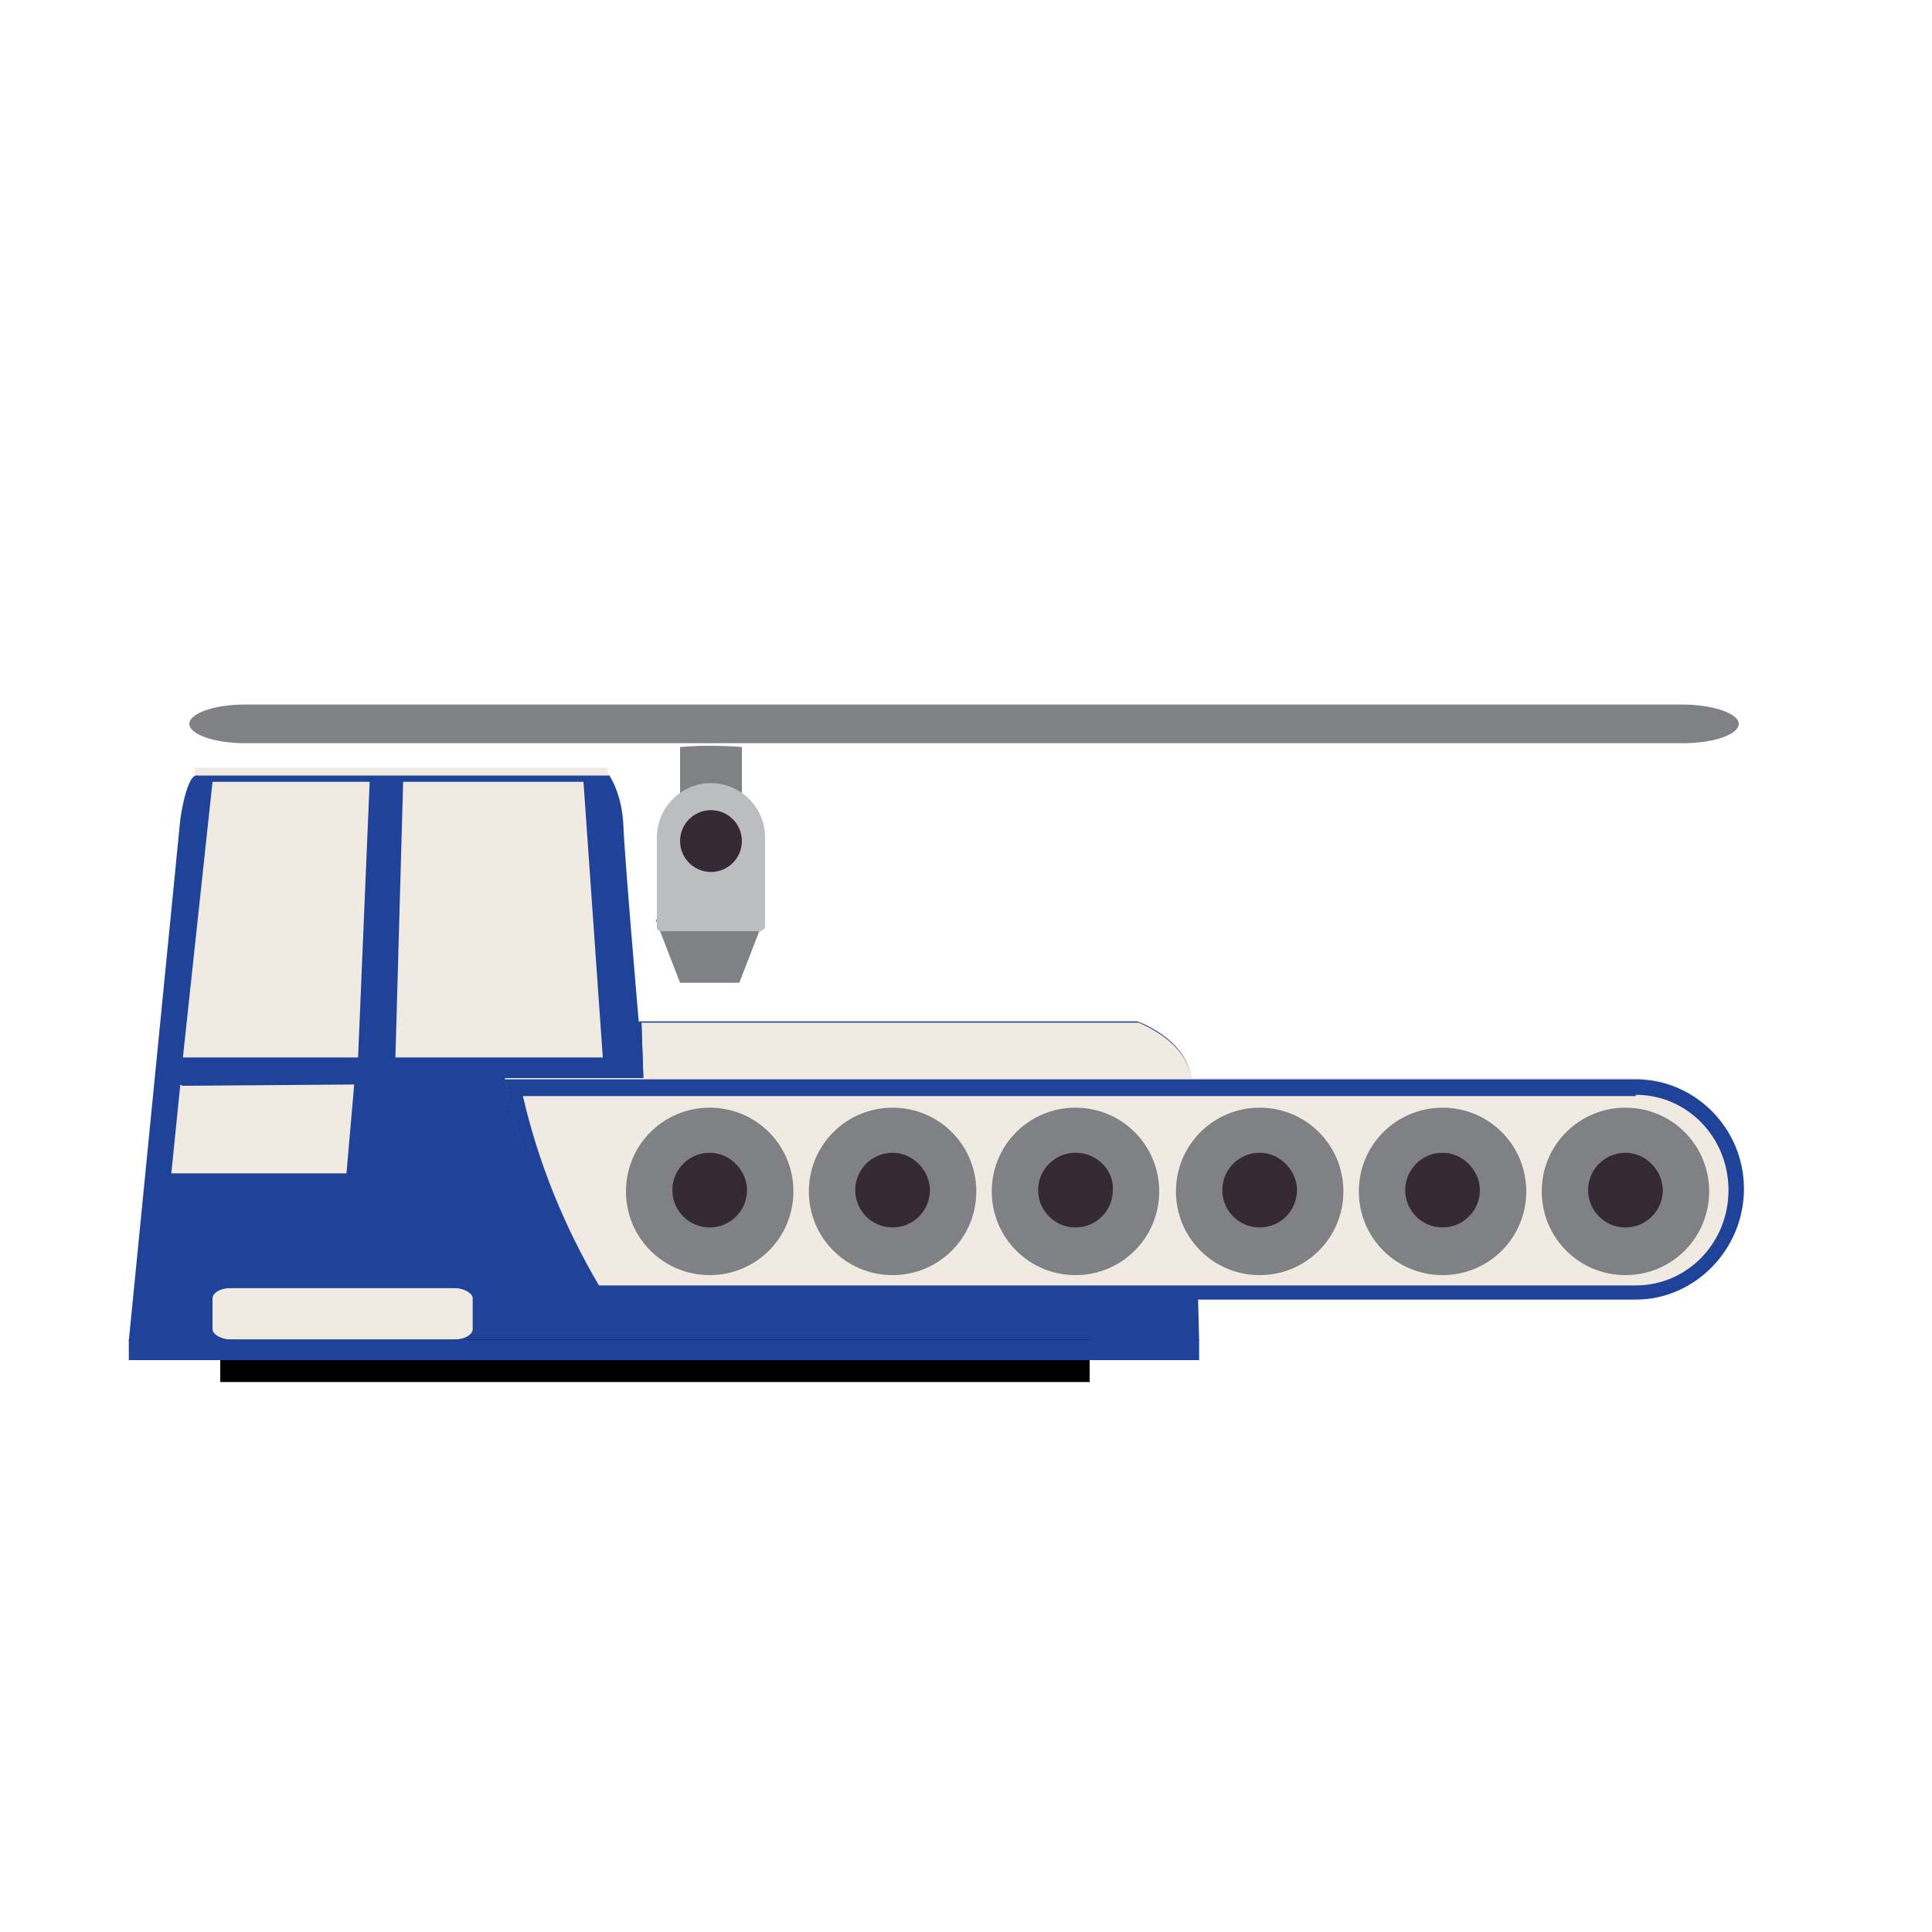
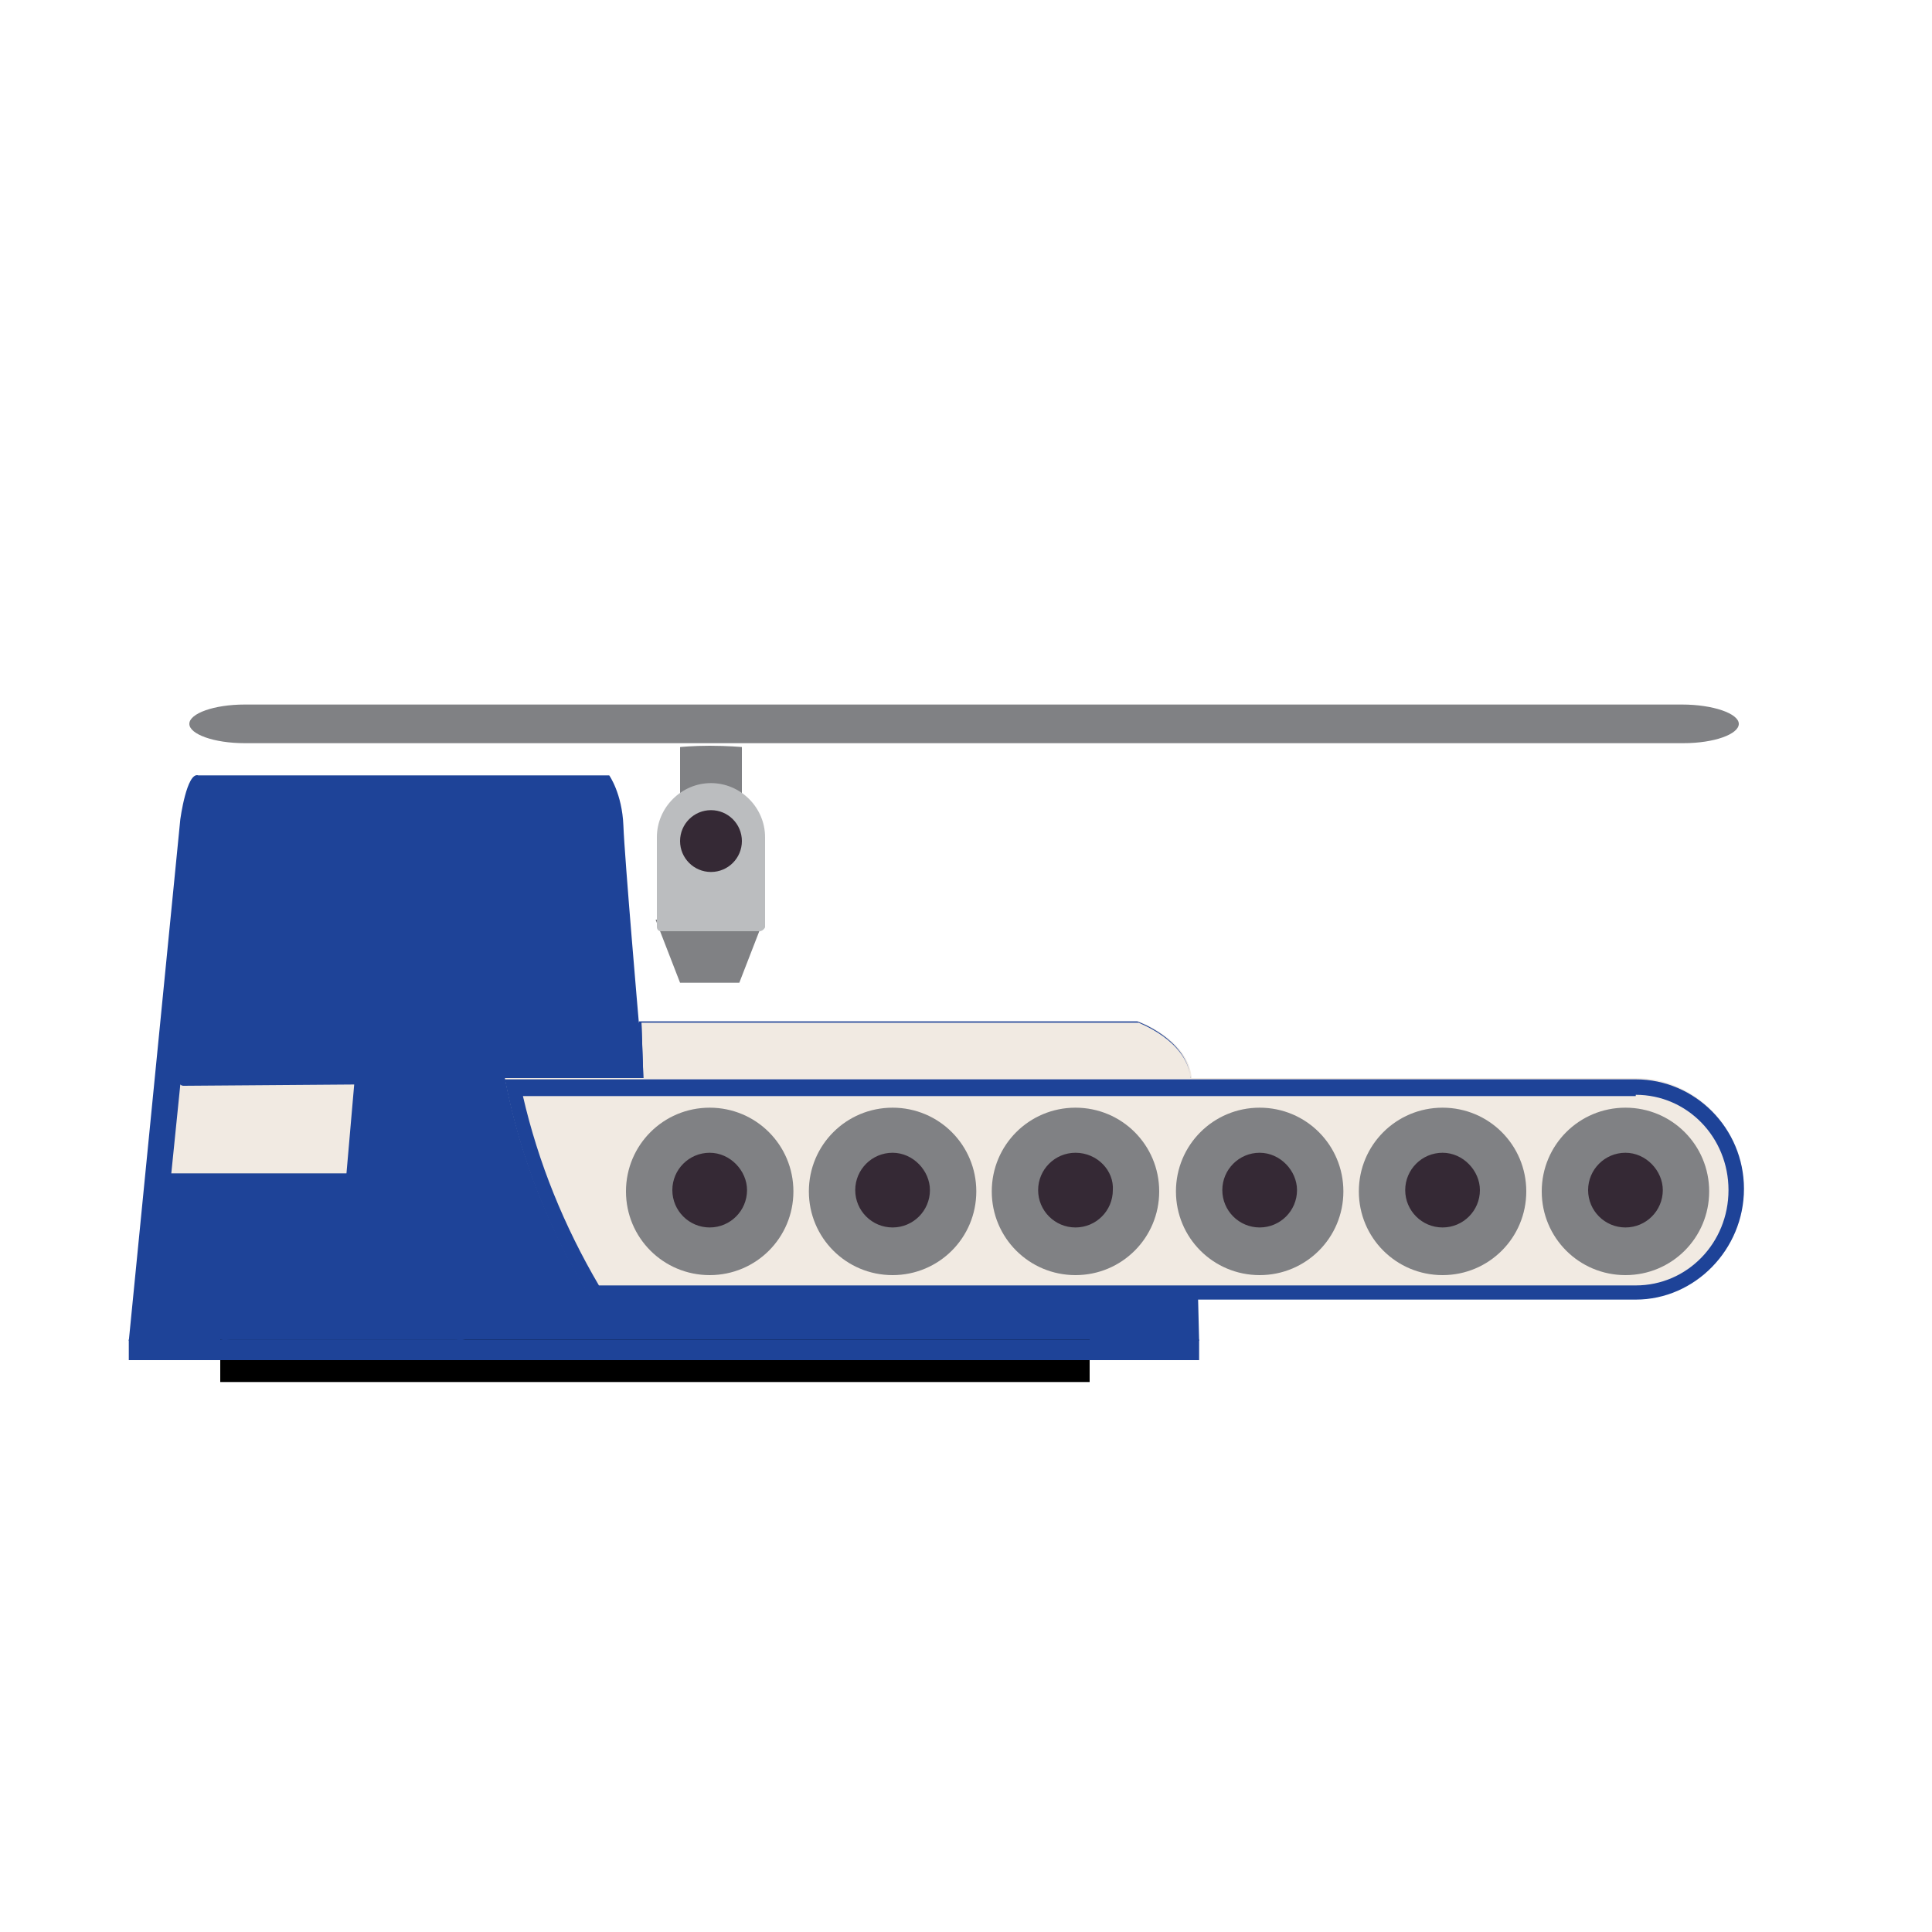
<svg xmlns="http://www.w3.org/2000/svg" version="1.1" id="Layer_1" x="0" y="0" viewBox="0 0 150 150" xml:space="preserve">
  <style>
    .st0{fill:#1e4398}.st1{fill:#f1eae2}.st2{fill:#808184}.st3{fill:#352935}
  </style>
  <path class="st0" d="M15.4 60.2h31.9s1 1.4 1.1 3.9c.1 2.6 1.2 15.3 1.2 15.3h38.6s3.6 1.3 4.1 4.2c.4 2.9.8 20.5.8 20.5H10l4-40.5s.5-3.7 1.4-3.4z" />
  <path class="st1" d="M93.1 96.7c-.2-5.2-.4-11.6-.6-13.2-.4-2.9-4.1-4.2-4.1-4.2H49.8l.6 17.3 42.7.1z" />
  <path class="st0" d="M93.1 96.8H50.2l-.6-17.5h38.7s3.7 1.3 4.1 4.2c.3 1.6.6 8.1.7 13.3zm-42.7-.2H93c-.2-5.1-.4-11.5-.6-13.1-.4-2.7-3.8-4-4-4.1H49.8l.6 17.2z" />
  <path d="M17.1 104h67.5v3.3H17.1V104z" />
  <path class="st0" d="M10 104h83.1v1.6H10V104zm40-14.2h42.7v1.8H50v-1.8z" />
  <path class="st2" d="M135 56.2c0 .8-1.9 1.5-4.3 1.5H19c-2.4 0-4.3-.7-4.3-1.5s1.9-1.5 4.3-1.5h111.6c2.4 0 4.4.7 4.4 1.5z" />
-   <path class="st1" d="M30.7 82.1h16.1l-1.5-21.4h-14l-.6 21.4zm-2-21.4H16.5l-2.3 21.4h13.6l.9-21.4zm-13.6-1.1h32.1v.6H15.1v-.6zm21.7 43.6c0 .5-.7.8-1.5.8H17.9c-.8 0-1.5-.4-1.5-.8v-2.4c0-.5.7-.8 1.5-.8h17.4c.8 0 1.5.4 1.5.8v2.4z" />
  <path class="st0" d="M35.3 104.1H17.9c-.9 0-1.6-.4-1.6-.9v-2.4c0-.5.7-.9 1.6-.9h17.4c.9 0 1.6.4 1.6.9v2.4c0 .5-.7.9-1.6.9zM17.9 100c-.8 0-1.4.4-1.4.8v2.4c0 .4.7.8 1.4.8h17.4c.8 0 1.4-.4 1.4-.8v-2.4c0-.4-.7-.8-1.4-.8H17.9z" />
  <path class="st1" d="M27.5 84.2l-13.2.1c-.1 0-.2 0-.3-.1l-.7 6.9h13.6l.6-6.9zm107.9 8.1c0-4.7-3.8-8.6-8.4-8.6H39.2c1.2 6.2 3.5 11.9 6.7 17.1H127c4.6.1 8.4-3.8 8.4-8.5z" />
  <path class="st0" d="M127 85c4 0 7.2 3.3 7.2 7.4s-3.2 7.4-7.2 7.4H46.5c-2.7-4.6-4.7-9.5-5.9-14.7H127m0-1.3H39.2c1.2 6.2 3.5 11.9 6.7 17.1H127c4.6 0 8.4-3.9 8.4-8.6s-3.8-8.5-8.4-8.5z" />
  <circle class="st3" cx="126.2" cy="92.5" r="4.7" />
  <path class="st2" d="M126.2 99c-3.6 0-6.5-2.9-6.5-6.5s2.9-6.5 6.5-6.5 6.5 2.9 6.5 6.5-2.9 6.5-6.5 6.5zm0-9.5c-1.6 0-2.9 1.3-2.9 2.9s1.3 2.9 2.9 2.9 2.9-1.3 2.9-2.9c0-1.5-1.3-2.9-2.9-2.9z" />
  <circle class="st3" cx="112" cy="92.5" r="4.7" />
-   <path class="st2" d="M112 99c-3.6 0-6.5-2.9-6.5-6.5s2.9-6.5 6.5-6.5 6.5 2.9 6.5 6.5-2.9 6.5-6.5 6.5zm0-9.5c-1.6 0-2.9 1.3-2.9 2.9s1.3 2.9 2.9 2.9 2.9-1.3 2.9-2.9c0-1.5-1.3-2.9-2.9-2.9z" />
+   <path class="st2" d="M112 99c-3.6 0-6.5-2.9-6.5-6.5s2.9-6.5 6.5-6.5 6.5 2.9 6.5 6.5-2.9 6.5-6.5 6.5m0-9.5c-1.6 0-2.9 1.3-2.9 2.9s1.3 2.9 2.9 2.9 2.9-1.3 2.9-2.9c0-1.5-1.3-2.9-2.9-2.9z" />
  <circle class="st3" cx="97.8" cy="92.5" r="4.7" />
  <path class="st2" d="M97.8 99c-3.6 0-6.5-2.9-6.5-6.5s2.9-6.5 6.5-6.5 6.5 2.9 6.5 6.5-2.9 6.5-6.5 6.5zm0-9.5c-1.6 0-2.9 1.3-2.9 2.9s1.3 2.9 2.9 2.9 2.9-1.3 2.9-2.9c0-1.5-1.3-2.9-2.9-2.9z" />
  <circle class="st3" cx="83.5" cy="92.5" r="4.7" />
  <path class="st2" d="M83.5 99c-3.6 0-6.5-2.9-6.5-6.5s2.9-6.5 6.5-6.5 6.5 2.9 6.5 6.5-2.9 6.5-6.5 6.5zm0-9.5c-1.6 0-2.9 1.3-2.9 2.9s1.3 2.9 2.9 2.9 2.9-1.3 2.9-2.9c.1-1.5-1.2-2.9-2.9-2.9z" />
  <circle class="st3" cx="69.3" cy="92.5" r="4.7" />
  <path class="st2" d="M69.3 99c-3.6 0-6.5-2.9-6.5-6.5s2.9-6.5 6.5-6.5 6.5 2.9 6.5 6.5-2.9 6.5-6.5 6.5zm0-9.5c-1.6 0-2.9 1.3-2.9 2.9s1.3 2.9 2.9 2.9 2.9-1.3 2.9-2.9c0-1.5-1.3-2.9-2.9-2.9z" />
  <circle class="st3" cx="55.1" cy="92.5" r="4.7" />
  <path class="st2" d="M55.1 99c-3.6 0-6.5-2.9-6.5-6.5s2.9-6.5 6.5-6.5 6.5 2.9 6.5 6.5-2.9 6.5-6.5 6.5zm0-9.5c-1.6 0-2.9 1.3-2.9 2.9s1.3 2.9 2.9 2.9c1.6 0 2.9-1.3 2.9-2.9 0-1.5-1.3-2.9-2.9-2.9z" />
  <circle cx="92.5" cy="74.3" r="49.7" fill="none" />
  <path class="st2" d="M57.4 76.3h-4.6l-1.9-4.9h8.4l-1.9 4.9zm-2.3-18.4c1.4 0 2.5.1 2.5.1v7.3c0 1.3-1.1 2.4-2.4 2.4-1.3 0-2.4-1.1-2.4-2.4V58s1-.1 2.3-.1z" />
  <path d="M59 72.3h-7.7c-.2 0-.3-.2-.3-.3v-7c0-2.3 1.9-4.2 4.2-4.2s4.2 1.9 4.2 4.2v7c-.1.2-.3.3-.4.3z" fill="#bbbdbf" />
  <circle class="st3" cx="55.2" cy="65.3" r="2.4" />
</svg>